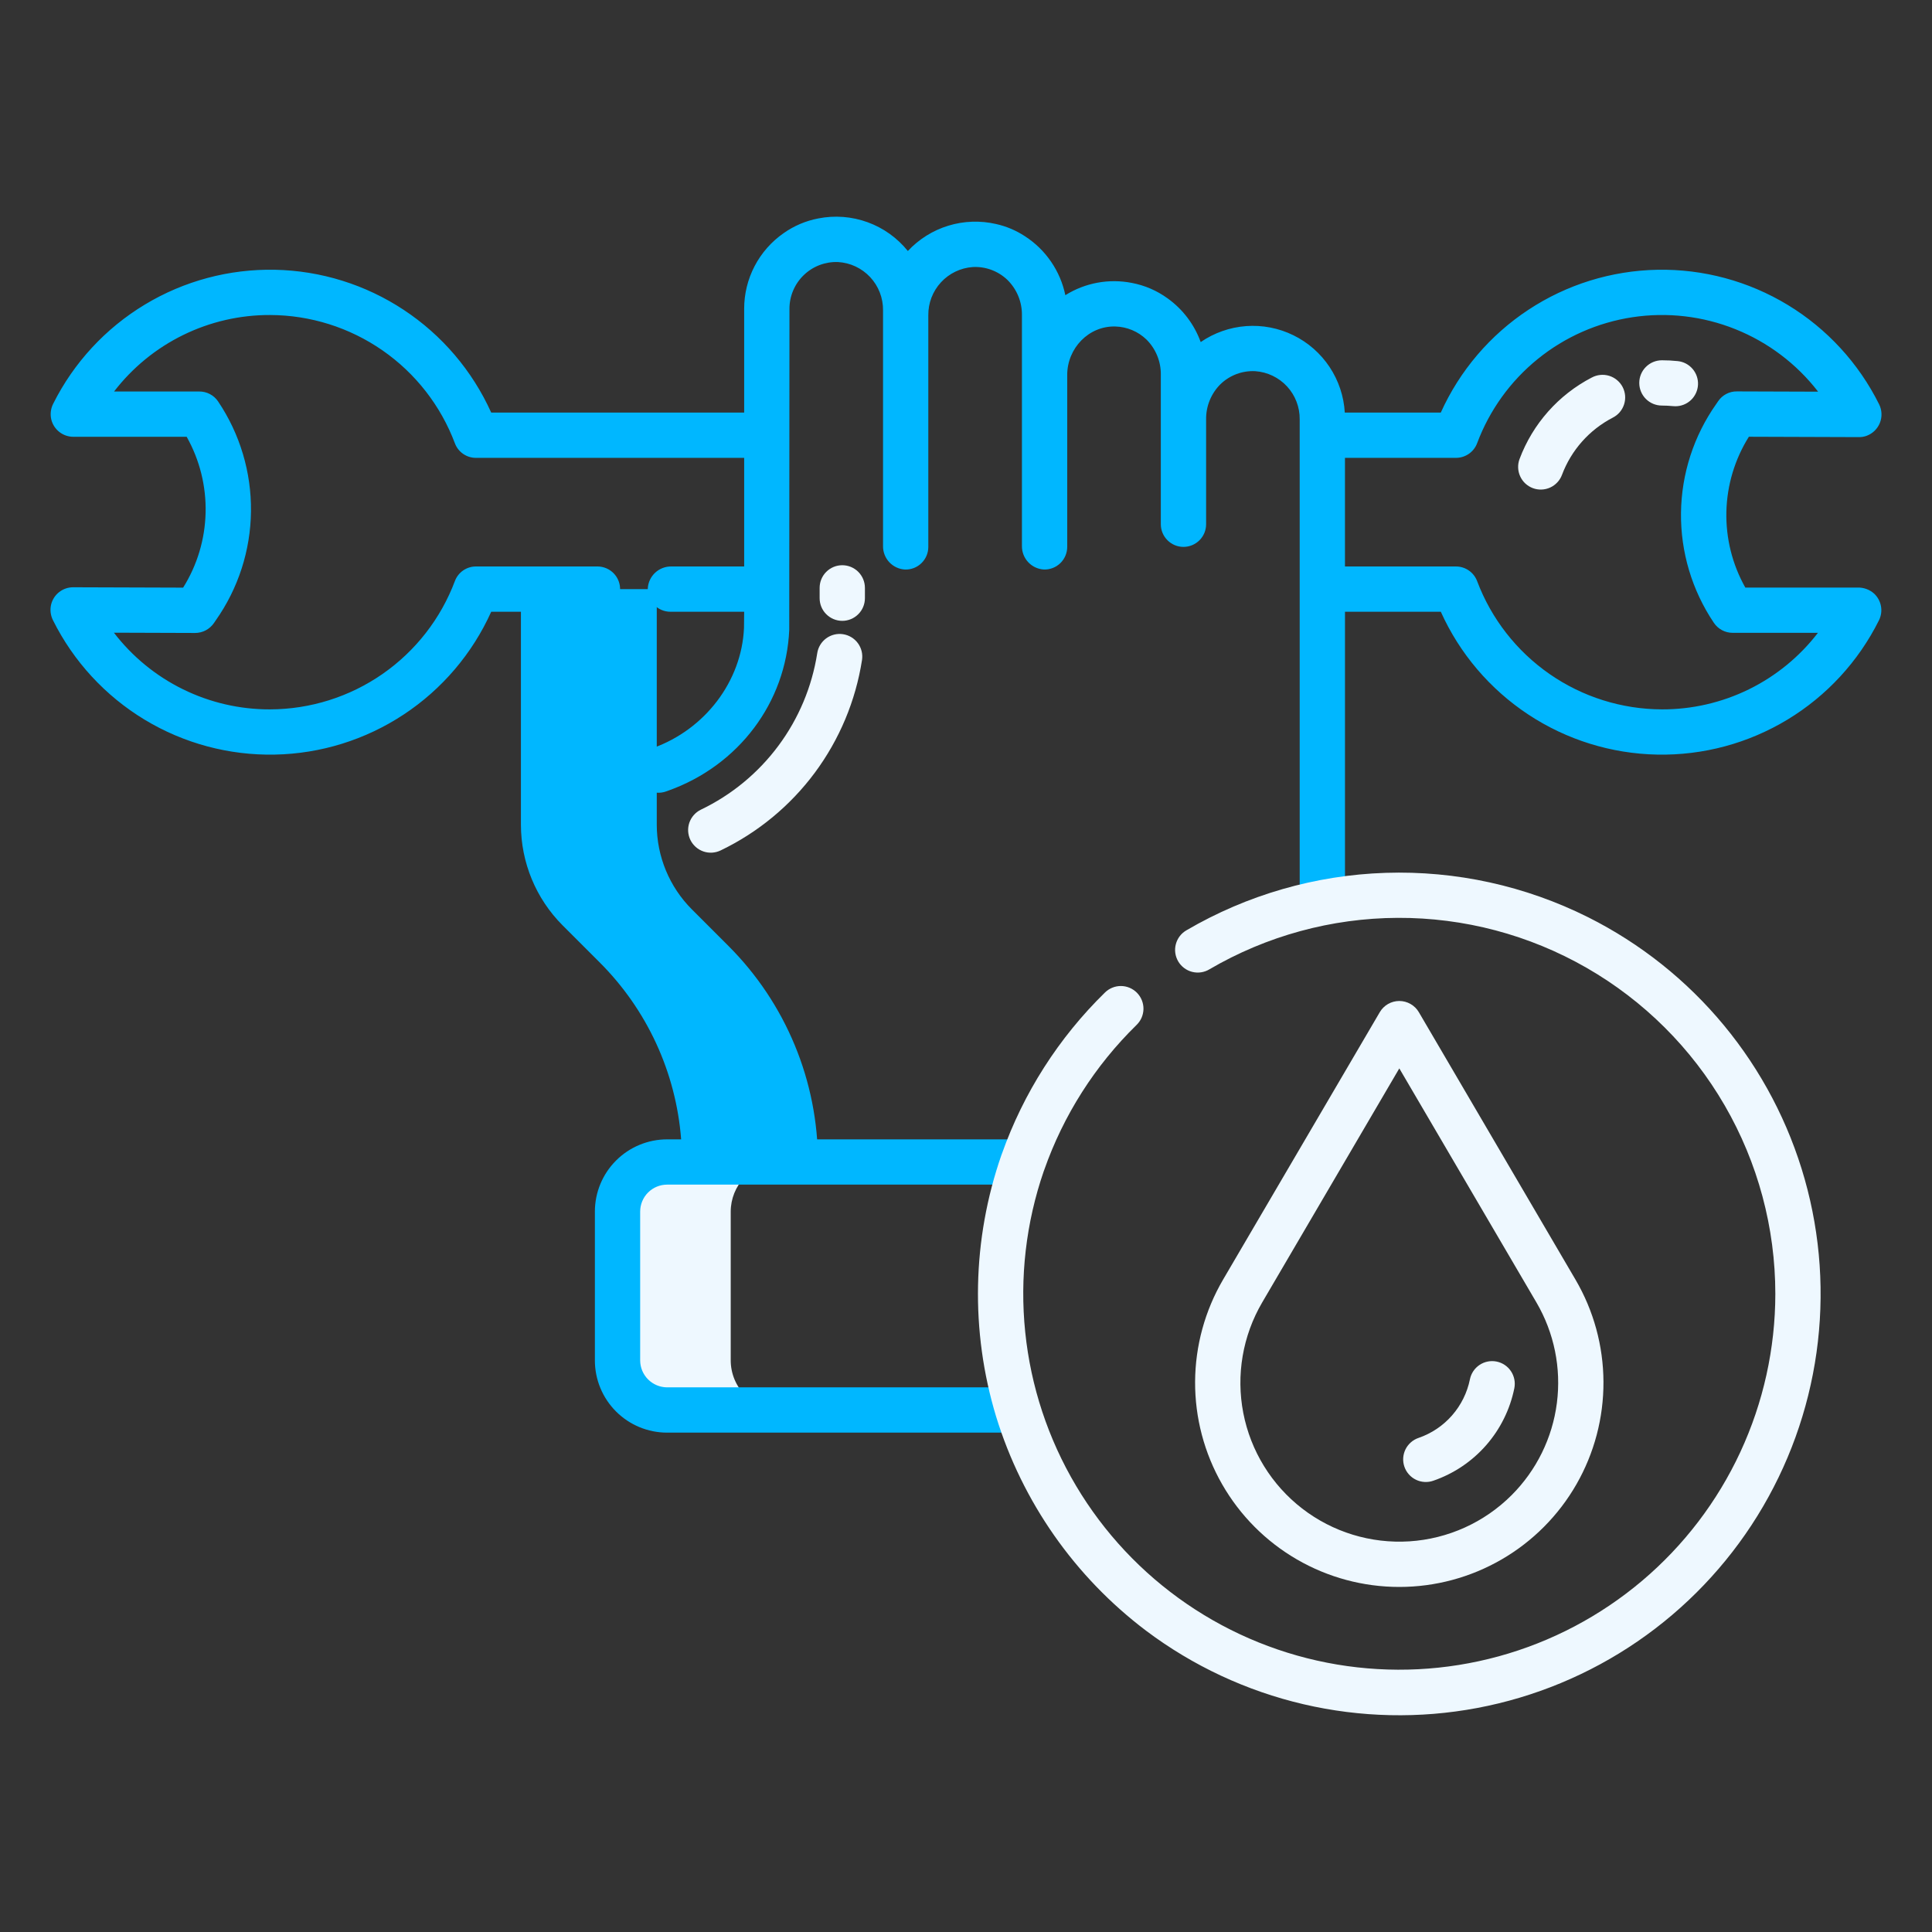
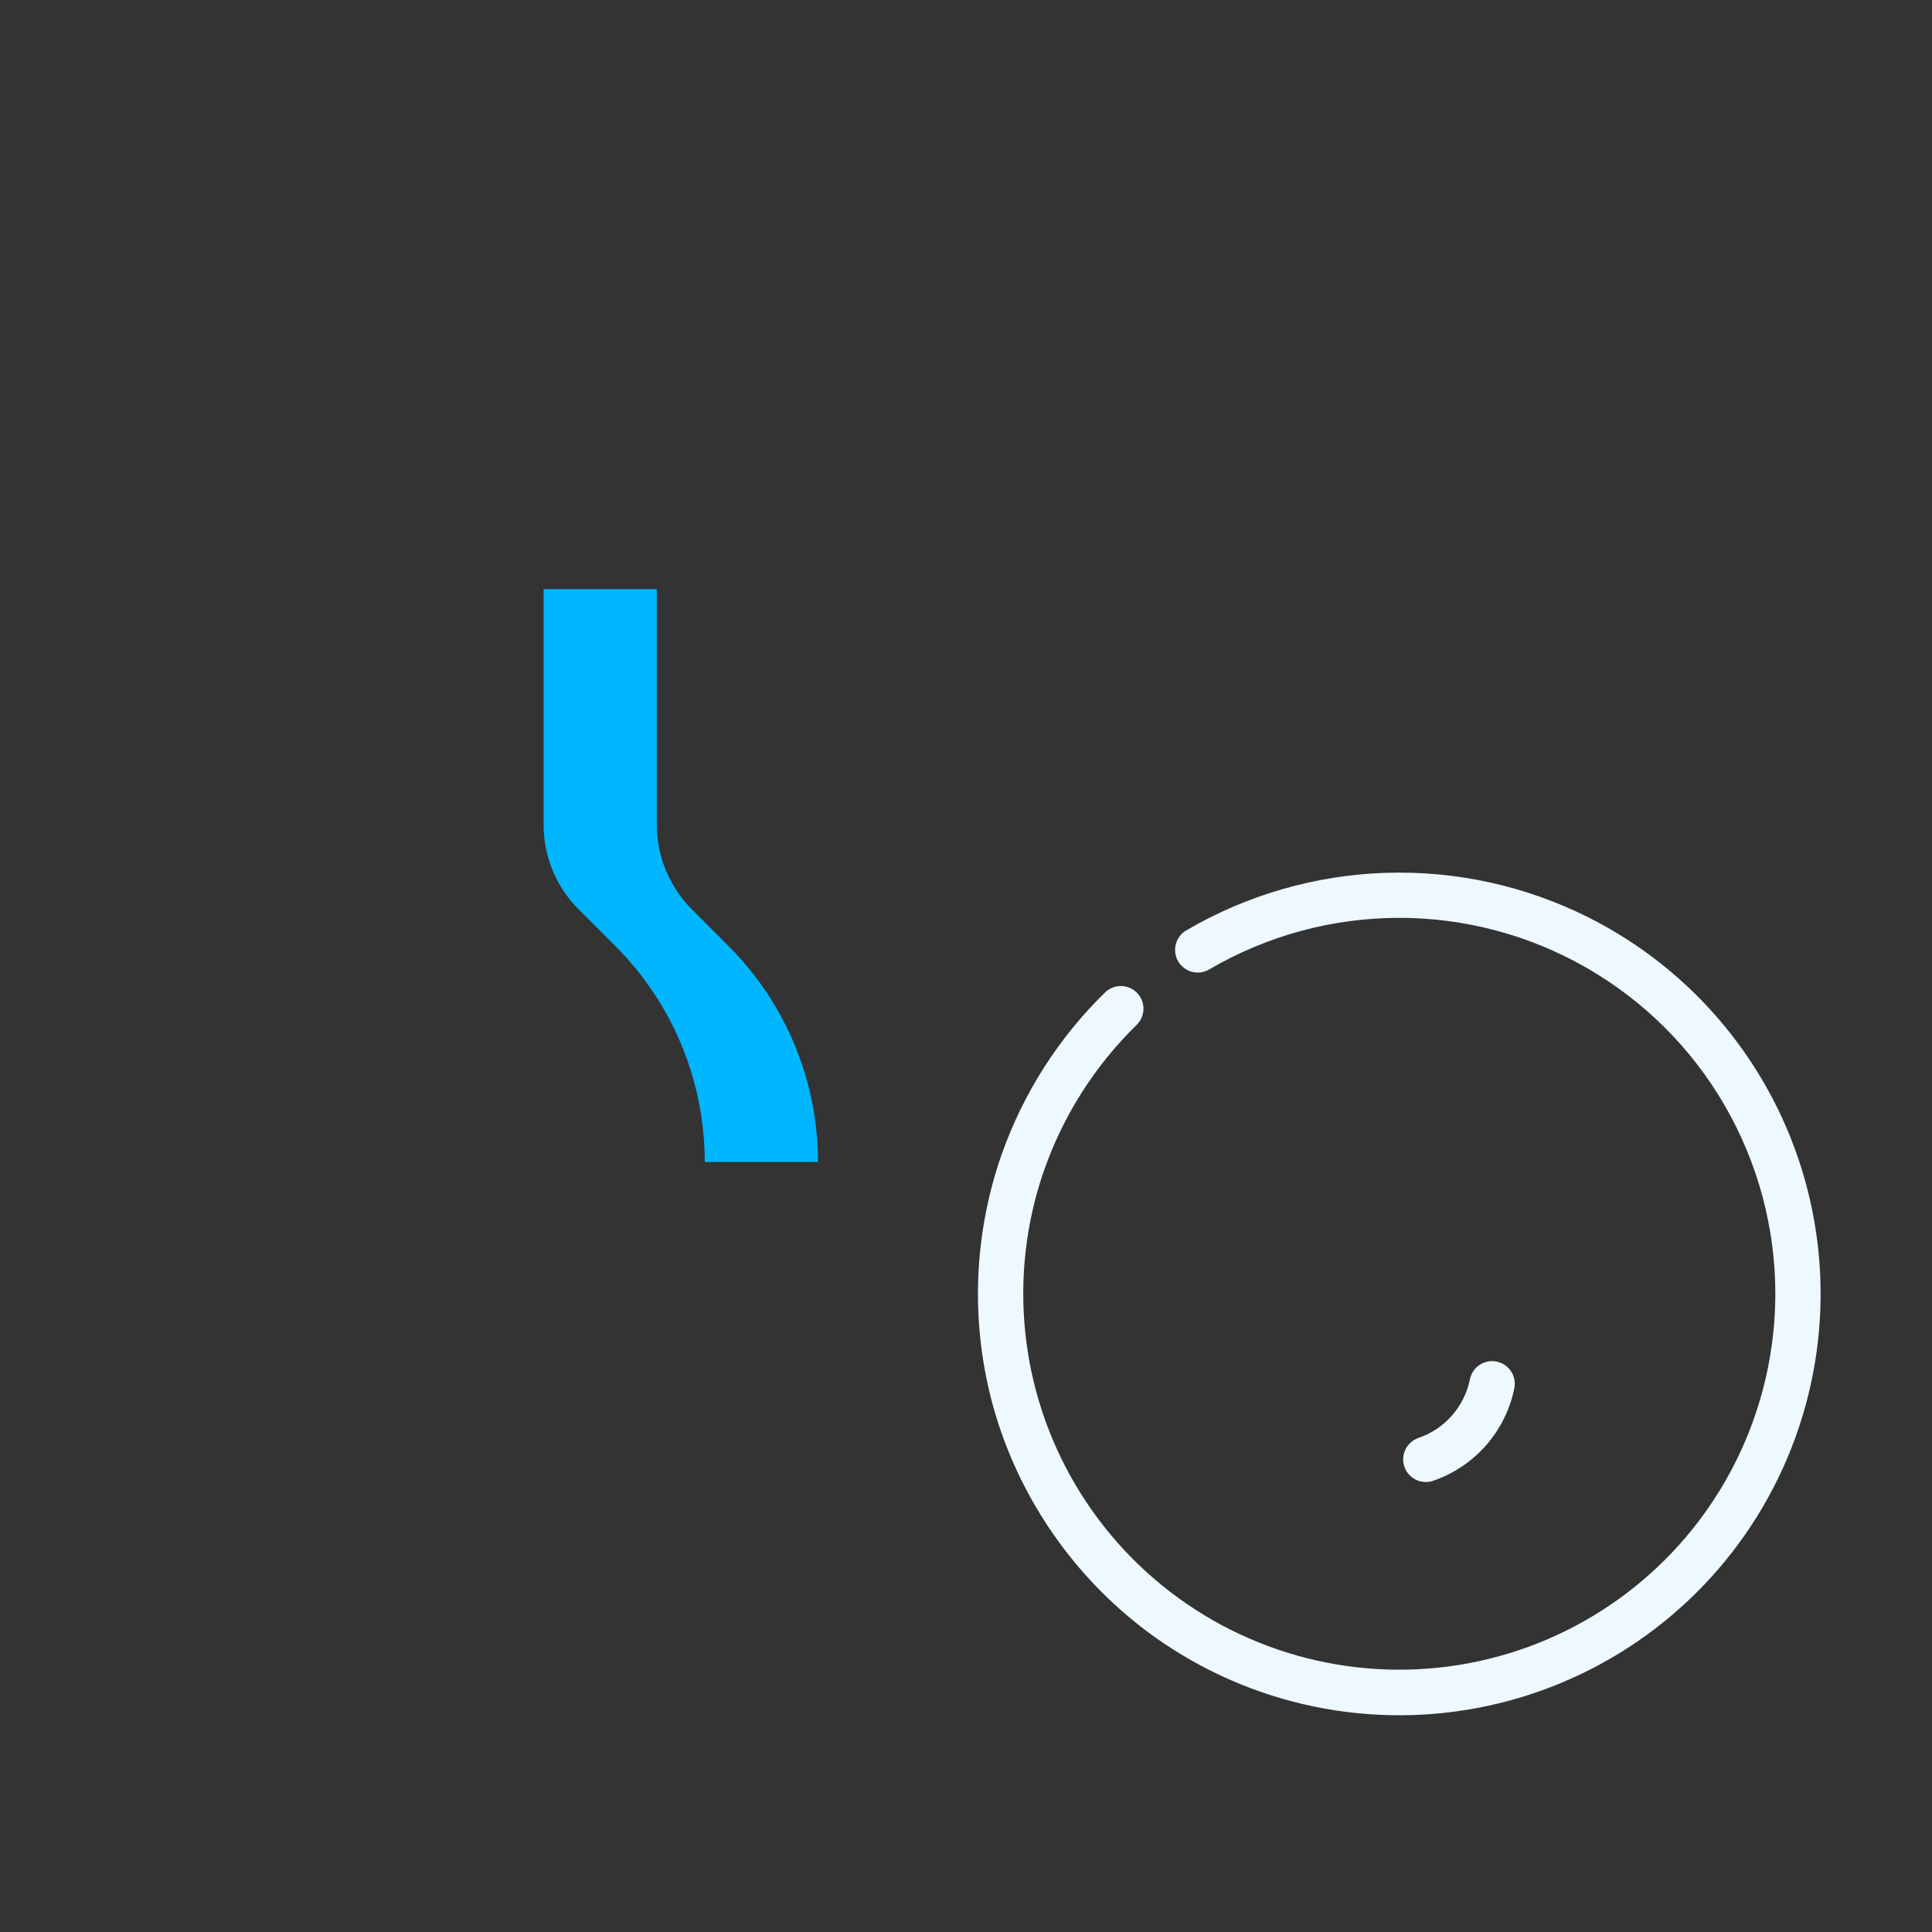
<svg xmlns="http://www.w3.org/2000/svg" width="100" height="100" viewBox="0 0 100 100" fill="none">
  <rect x="0" y="0" width="100" height="100" fill="#333333" stroke="none" />
  <path d="M37.709 48.967L35.81 47.068C34.649 45.906 33.995 44.329 33.994 42.685V30.492H28.135V42.685C28.136 44.329 28.789 45.906 29.951 47.068L31.85 48.967C33.317 50.435 34.482 52.177 35.276 54.095C36.07 56.013 36.479 58.069 36.478 60.145H42.338C42.338 58.069 41.93 56.013 41.135 54.095C40.341 52.177 39.177 50.435 37.709 48.967Z" fill="#00B7FF" />
-   <path d="M31.963 62.711V70.414C31.963 70.751 32.03 71.085 32.159 71.397C32.288 71.708 32.477 71.991 32.716 72.229C32.954 72.468 33.237 72.656 33.549 72.785C33.86 72.914 34.194 72.981 34.531 72.981H40.391C40.053 72.981 39.72 72.914 39.408 72.785C39.096 72.656 38.813 72.468 38.575 72.229C38.336 71.991 38.147 71.708 38.018 71.397C37.889 71.085 37.822 70.751 37.822 70.414V62.711C37.823 62.05 38.079 61.414 38.536 60.937C38.994 60.46 39.618 60.178 40.279 60.15L36.478 60.145H34.531C34.194 60.144 33.86 60.211 33.549 60.34C33.237 60.468 32.954 60.657 32.716 60.896C32.477 61.134 32.288 61.417 32.159 61.728C32.03 62.04 31.963 62.374 31.963 62.711Z" fill="#EEF8FF" />
-   <path d="M96.161 30.412H90.337C89.663 29.215 89.325 27.858 89.357 26.484C89.39 25.11 89.792 23.77 90.521 22.606L96.209 22.625H96.213C96.349 22.628 96.485 22.605 96.614 22.558C96.769 22.501 96.91 22.412 97.029 22.297C97.148 22.181 97.241 22.042 97.302 21.889C97.364 21.735 97.392 21.57 97.385 21.405C97.379 21.24 97.337 21.078 97.264 20.929C96.206 18.801 94.566 17.016 92.534 15.783C90.502 14.55 88.161 13.919 85.785 13.963C83.408 14.008 81.093 14.726 79.109 16.035C77.124 17.344 75.552 19.189 74.575 21.356H69.606C69.558 20.512 69.285 19.697 68.817 18.993C68.349 18.29 67.703 17.723 66.944 17.352C66.185 16.98 65.341 16.817 64.498 16.879C63.656 16.942 62.845 17.227 62.148 17.705C61.818 16.794 61.219 16.004 60.431 15.44C59.882 15.042 59.252 14.77 58.586 14.644C57.399 14.41 56.167 14.637 55.142 15.279C55.013 14.657 54.762 14.067 54.402 13.543C54.043 13.018 53.583 12.571 53.05 12.227C52.595 11.928 52.091 11.715 51.56 11.596C50.743 11.407 49.89 11.436 49.088 11.681C48.285 11.926 47.562 12.378 46.99 12.992C46.444 12.314 45.724 11.799 44.906 11.502C44.088 11.205 43.204 11.137 42.351 11.307C41.707 11.43 41.096 11.69 40.561 12.068C39.929 12.508 39.414 13.093 39.058 13.775C38.702 14.457 38.517 15.215 38.518 15.984V21.355H25.425C24.449 19.192 22.881 17.349 20.9 16.041C18.92 14.732 16.61 14.012 14.237 13.963C11.864 13.915 9.526 14.54 7.494 15.767C5.462 16.993 3.819 18.77 2.756 20.892C2.626 21.144 2.59 21.434 2.654 21.71C2.716 21.966 2.862 22.193 3.069 22.356C3.276 22.519 3.532 22.608 3.795 22.608H9.662C10.336 23.806 10.675 25.163 10.642 26.538C10.61 27.912 10.208 29.252 9.479 30.416L3.785 30.397C3.522 30.397 3.267 30.485 3.06 30.648C2.853 30.811 2.707 31.038 2.645 31.293C2.581 31.569 2.616 31.859 2.746 32.111C3.806 34.236 5.448 36.017 7.48 37.247C9.512 38.477 11.851 39.105 14.226 39.058C16.601 39.012 18.914 38.292 20.896 36.983C22.879 35.675 24.449 33.83 25.425 31.665H26.963V42.686C26.964 44.641 27.741 46.515 29.122 47.898L31.021 49.796C33.486 52.249 34.989 55.505 35.256 58.973H34.531C33.539 58.973 32.588 59.367 31.887 60.069C31.185 60.77 30.791 61.721 30.791 62.713V70.415C30.791 71.406 31.185 72.357 31.886 73.058C32.587 73.759 33.538 74.153 34.529 74.153H52.752V71.809H34.531C34.161 71.808 33.807 71.66 33.545 71.399C33.283 71.137 33.136 70.783 33.135 70.413V62.711C33.135 62.341 33.282 61.986 33.543 61.725C33.805 61.463 34.159 61.316 34.529 61.316H52.865V58.973H37.606C37.336 54.882 35.584 51.03 32.678 48.138L30.829 46.289C30.48 45.946 30.18 45.554 29.94 45.127C29.525 44.38 29.307 43.54 29.307 42.686V31.664H30.875C31.186 31.669 31.486 31.553 31.714 31.342C31.941 31.13 32.078 30.838 32.096 30.528C32.1 30.372 32.074 30.215 32.017 30.069C31.96 29.922 31.875 29.789 31.765 29.676C31.656 29.564 31.525 29.474 31.381 29.413C31.236 29.352 31.081 29.32 30.924 29.32H24.641C24.404 29.319 24.173 29.39 23.977 29.523C23.782 29.657 23.632 29.847 23.548 30.068C22.817 32.017 21.51 33.696 19.801 34.884C18.092 36.072 16.062 36.711 13.98 36.717C12.418 36.722 10.876 36.367 9.473 35.678C8.071 34.99 6.847 33.987 5.896 32.748L10.099 32.762C10.29 32.762 10.478 32.716 10.646 32.628C10.815 32.539 10.96 32.411 11.069 32.255L11.163 32.117C12.331 30.462 12.969 28.491 12.991 26.466C13.013 24.44 12.419 22.456 11.287 20.776C11.18 20.617 11.036 20.488 10.867 20.399C10.698 20.309 10.509 20.263 10.318 20.264H5.904C6.856 19.027 8.079 18.027 9.48 17.34C10.88 16.654 12.421 16.299 13.98 16.305C16.061 16.311 18.091 16.95 19.8 18.137C21.509 19.324 22.817 21.003 23.548 22.952C23.632 23.173 23.782 23.363 23.977 23.496C24.173 23.63 24.404 23.701 24.641 23.699H38.518V29.32H34.75C34.439 29.316 34.139 29.431 33.911 29.643C33.684 29.855 33.547 30.146 33.529 30.456C33.525 30.613 33.551 30.769 33.608 30.916C33.665 31.062 33.75 31.195 33.859 31.308C33.969 31.421 34.1 31.51 34.244 31.572C34.389 31.633 34.544 31.664 34.701 31.664H38.518L38.509 32.502C38.39 35.256 36.498 37.754 33.797 38.718L33.721 38.746C33.446 38.841 33.215 39.033 33.071 39.286C32.927 39.539 32.88 39.836 32.939 40.121C32.976 40.283 33.047 40.435 33.147 40.568C33.247 40.7 33.375 40.81 33.52 40.89C33.666 40.969 33.827 41.017 33.993 41.03C34.159 41.042 34.325 41.02 34.481 40.963L34.59 40.924C38.231 39.624 40.689 36.358 40.851 32.602L40.862 15.984C40.861 15.659 40.927 15.336 41.054 15.037C41.181 14.737 41.368 14.466 41.602 14.24C41.836 14.014 42.114 13.837 42.418 13.721C42.722 13.605 43.046 13.551 43.372 13.563C44.008 13.598 44.605 13.879 45.04 14.344C45.475 14.81 45.713 15.425 45.706 16.063V28.259C45.701 28.57 45.816 28.87 46.028 29.098C46.24 29.325 46.531 29.462 46.841 29.479C46.998 29.484 47.154 29.457 47.301 29.401C47.447 29.344 47.581 29.259 47.693 29.149C47.806 29.04 47.895 28.909 47.957 28.764C48.018 28.62 48.049 28.465 48.049 28.308V16.318C48.042 15.687 48.276 15.077 48.704 14.613C49.131 14.149 49.72 13.866 50.35 13.822C50.679 13.804 51.008 13.854 51.317 13.969C51.626 14.084 51.908 14.261 52.146 14.489C52.387 14.728 52.578 15.013 52.707 15.327C52.836 15.642 52.9 15.979 52.895 16.319V28.258C52.89 28.568 53.006 28.869 53.218 29.096C53.429 29.324 53.721 29.46 54.031 29.478C54.188 29.483 54.344 29.456 54.49 29.399C54.637 29.343 54.77 29.257 54.883 29.148C54.995 29.038 55.085 28.908 55.146 28.763C55.207 28.619 55.239 28.463 55.239 28.306V19.405C55.239 18.027 56.352 16.861 57.73 16.899C58.331 16.915 58.906 17.155 59.339 17.573C59.579 17.811 59.769 18.096 59.897 18.41C60.026 18.724 60.089 19.06 60.084 19.399V27.135C60.084 27.446 60.208 27.744 60.428 27.963C60.647 28.183 60.945 28.307 61.256 28.307C61.567 28.307 61.865 28.183 62.085 27.963C62.305 27.744 62.428 27.446 62.428 27.135V21.709C62.423 21.37 62.487 21.033 62.616 20.718C62.745 20.404 62.935 20.119 63.177 19.88C63.415 19.652 63.697 19.475 64.005 19.36C64.314 19.245 64.643 19.195 64.972 19.212C65.602 19.256 66.19 19.539 66.618 20.002C67.045 20.466 67.279 21.076 67.272 21.706V46.627H69.616V31.664H74.576C75.551 33.83 77.122 35.675 79.104 36.983C81.086 38.292 83.4 39.012 85.775 39.058C88.15 39.105 90.489 38.476 92.521 37.246C94.553 36.015 96.194 34.234 97.254 32.108C97.367 31.881 97.404 31.624 97.359 31.375C97.313 31.126 97.189 30.898 97.004 30.725C96.772 30.518 96.471 30.406 96.161 30.412ZM86.019 36.717C83.941 36.711 81.913 36.073 80.206 34.888C78.498 33.703 77.191 32.027 76.457 30.082C76.374 29.859 76.224 29.666 76.028 29.53C75.831 29.393 75.598 29.32 75.359 29.321H69.615V23.699H75.359C75.598 23.699 75.831 23.626 76.028 23.49C76.224 23.354 76.374 23.161 76.457 22.938C77.095 21.233 78.177 19.73 79.591 18.584C81.004 17.438 82.699 16.691 84.498 16.419C86.298 16.147 88.137 16.361 89.826 17.039C91.515 17.717 92.993 18.833 94.105 20.273L89.9 20.259C89.709 20.256 89.521 20.302 89.352 20.39C89.182 20.479 89.038 20.608 88.931 20.767L88.837 20.904C87.669 22.556 87.032 24.525 87.008 26.548C86.985 28.572 87.578 30.554 88.707 32.233C88.814 32.394 88.959 32.526 89.129 32.617C89.299 32.708 89.489 32.755 89.682 32.755H94.096C93.145 33.992 91.921 34.993 90.521 35.68C89.12 36.367 87.58 36.722 86.019 36.717Z" fill="#00B7FF" />
-   <path d="M43.634 32.826C43.482 32.803 43.326 32.81 43.177 32.847C43.028 32.884 42.887 32.95 42.763 33.041C42.639 33.133 42.535 33.248 42.455 33.379C42.376 33.511 42.323 33.657 42.3 33.81C42.028 35.547 41.338 37.192 40.288 38.603C39.239 40.014 37.862 41.149 36.276 41.909C36.138 41.977 36.014 42.07 35.912 42.186C35.81 42.301 35.732 42.435 35.681 42.58C35.631 42.726 35.61 42.88 35.619 43.033C35.629 43.187 35.668 43.337 35.735 43.476C35.803 43.614 35.897 43.738 36.012 43.84C36.127 43.942 36.261 44.02 36.407 44.071C36.552 44.121 36.706 44.142 36.859 44.133C37.013 44.123 37.163 44.084 37.302 44.017C39.229 43.09 40.902 41.709 42.177 39.992C43.451 38.275 44.289 36.273 44.618 34.16C44.641 34.008 44.634 33.853 44.597 33.703C44.56 33.554 44.494 33.413 44.402 33.289C44.311 33.165 44.196 33.06 44.064 32.981C43.932 32.901 43.786 32.849 43.634 32.826ZM44.768 30.428C44.768 30.117 44.644 29.819 44.424 29.599C44.205 29.379 43.907 29.256 43.596 29.256C43.285 29.256 42.987 29.379 42.767 29.599C42.547 29.819 42.424 30.117 42.424 30.428V30.963C42.424 31.274 42.547 31.572 42.767 31.791C42.987 32.011 43.285 32.135 43.596 32.135C43.907 32.135 44.205 32.011 44.424 31.791C44.644 31.572 44.768 31.274 44.768 30.963V30.428ZM82.39 19.541C80.665 20.436 79.334 21.939 78.652 23.758C78.598 23.902 78.573 24.055 78.579 24.209C78.584 24.363 78.62 24.514 78.684 24.654C78.748 24.794 78.838 24.921 78.951 25.026C79.064 25.13 79.196 25.212 79.34 25.266C79.484 25.32 79.637 25.345 79.791 25.339C79.945 25.334 80.096 25.298 80.236 25.235C80.376 25.171 80.502 25.08 80.607 24.967C80.712 24.855 80.794 24.723 80.848 24.578C81.327 23.301 82.263 22.247 83.474 21.619C83.612 21.549 83.736 21.453 83.837 21.335C83.938 21.217 84.014 21.08 84.062 20.932C84.11 20.784 84.128 20.628 84.115 20.474C84.101 20.319 84.058 20.168 83.986 20.03C83.914 19.893 83.815 19.771 83.696 19.672C83.576 19.572 83.439 19.498 83.29 19.452C83.141 19.407 82.985 19.391 82.831 19.407C82.676 19.422 82.526 19.468 82.39 19.542V19.541ZM86.835 18.69C86.564 18.662 86.292 18.648 86.02 18.648C85.709 18.648 85.411 18.772 85.191 18.992C84.971 19.211 84.848 19.509 84.848 19.82C84.848 20.131 84.971 20.429 85.191 20.649C85.411 20.869 85.709 20.992 86.02 20.992C86.212 20.992 86.404 21.002 86.595 21.021C86.635 21.025 86.676 21.027 86.716 21.027C87.017 21.028 87.306 20.913 87.525 20.706C87.743 20.498 87.873 20.215 87.888 19.915C87.903 19.614 87.802 19.32 87.606 19.092C87.41 18.864 87.134 18.72 86.835 18.69Z" fill="#EEF8FF" />
  <path d="M82.2 47.476C78.953 45.85 75.352 45.06 71.723 45.178C68.094 45.295 64.552 46.316 61.417 48.148C61.282 48.225 61.163 48.327 61.068 48.45C60.973 48.573 60.903 48.714 60.863 48.864C60.822 49.014 60.812 49.17 60.833 49.324C60.854 49.478 60.905 49.626 60.983 49.76C61.062 49.894 61.166 50.011 61.291 50.105C61.415 50.198 61.556 50.266 61.707 50.304C61.857 50.342 62.014 50.35 62.168 50.327C62.321 50.304 62.469 50.251 62.602 50.17C65.559 48.441 68.921 47.522 72.347 47.508C75.773 47.494 79.142 48.384 82.113 50.089C85.085 51.794 87.554 54.253 89.271 57.218C90.988 60.183 91.891 63.548 91.891 66.975C91.888 69.802 91.27 72.595 90.079 75.159C88.888 77.724 87.152 79.998 84.993 81.823C82.834 83.648 80.303 84.982 77.576 85.73C74.85 86.478 71.993 86.623 69.204 86.155C66.416 85.687 63.763 84.617 61.43 83.019C59.097 81.422 57.14 79.335 55.696 76.905C54.251 74.475 53.353 71.759 53.065 68.946C52.776 66.133 53.104 63.291 54.025 60.618C54.033 60.599 54.041 60.579 54.048 60.558C55.043 57.722 56.678 55.154 58.827 53.052C58.938 52.945 59.027 52.816 59.089 52.675C59.15 52.533 59.183 52.38 59.186 52.226C59.188 52.071 59.16 51.918 59.102 51.774C59.045 51.63 58.96 51.5 58.852 51.389C58.744 51.279 58.615 51.19 58.473 51.13C58.331 51.069 58.178 51.037 58.023 51.036C57.869 51.035 57.715 51.064 57.572 51.123C57.429 51.181 57.299 51.267 57.189 51.376C54.798 53.715 52.974 56.57 51.857 59.722C51.848 59.743 51.84 59.764 51.833 59.785C50.314 64.155 50.218 68.893 51.558 73.32C52.916 77.74 55.633 81.62 59.323 84.407C61.745 86.227 64.519 87.522 67.469 88.211C70.418 88.899 73.479 88.966 76.456 88.406C79.433 87.846 82.261 86.672 84.759 84.959C87.257 83.246 89.371 81.032 90.966 78.457C92.561 75.881 93.602 73.002 94.023 70.003C94.444 67.003 94.236 63.948 93.411 61.034C92.586 58.119 91.163 55.408 89.233 53.074C87.303 50.739 84.907 48.833 82.199 47.475L82.2 47.476Z" fill="#EEF8FF" />
-   <path d="M81.546 66.231L73.439 52.391C73.336 52.214 73.188 52.068 73.01 51.966C72.833 51.865 72.632 51.811 72.428 51.811C72.223 51.811 72.022 51.865 71.845 51.966C71.668 52.068 71.52 52.214 71.417 52.391L63.307 66.231C62.367 67.836 61.867 69.662 61.858 71.522C61.85 73.383 62.332 75.213 63.258 76.827C64.183 78.442 65.518 79.783 67.128 80.716C68.738 81.649 70.566 82.14 72.427 82.14C74.287 82.14 76.115 81.649 77.725 80.716C79.335 79.783 80.67 78.442 81.596 76.827C82.521 75.213 83.004 73.383 82.995 71.522C82.987 69.662 82.487 67.836 81.546 66.231ZM78.242 77.388C76.828 78.802 74.947 79.653 72.951 79.78C70.956 79.907 68.982 79.303 67.399 78.081C65.817 76.858 64.734 75.101 64.353 73.138C63.972 71.175 64.32 69.14 65.33 67.415L72.428 55.3L79.525 67.414C80.444 68.985 80.816 70.815 80.584 72.62C80.352 74.425 79.528 76.101 78.242 77.388Z" fill="#EEF8FF" />
  <path d="M77.463 70.474C77.158 70.413 76.842 70.475 76.583 70.647C76.324 70.82 76.145 71.087 76.083 71.392C75.943 72.085 75.624 72.728 75.159 73.26C74.694 73.792 74.098 74.193 73.43 74.424C73.283 74.473 73.147 74.55 73.031 74.652C72.914 74.754 72.818 74.877 72.749 75.016C72.681 75.155 72.64 75.306 72.63 75.46C72.62 75.615 72.641 75.77 72.691 75.916C72.741 76.063 72.82 76.198 72.923 76.314C73.026 76.43 73.15 76.524 73.29 76.591C73.429 76.659 73.581 76.698 73.736 76.706C73.89 76.715 74.045 76.693 74.191 76.641C75.246 76.277 76.188 75.644 76.923 74.804C77.658 73.964 78.161 72.947 78.382 71.853C78.442 71.548 78.38 71.232 78.207 70.973C78.035 70.715 77.767 70.535 77.463 70.474Z" fill="#EEF8FF" />
</svg>